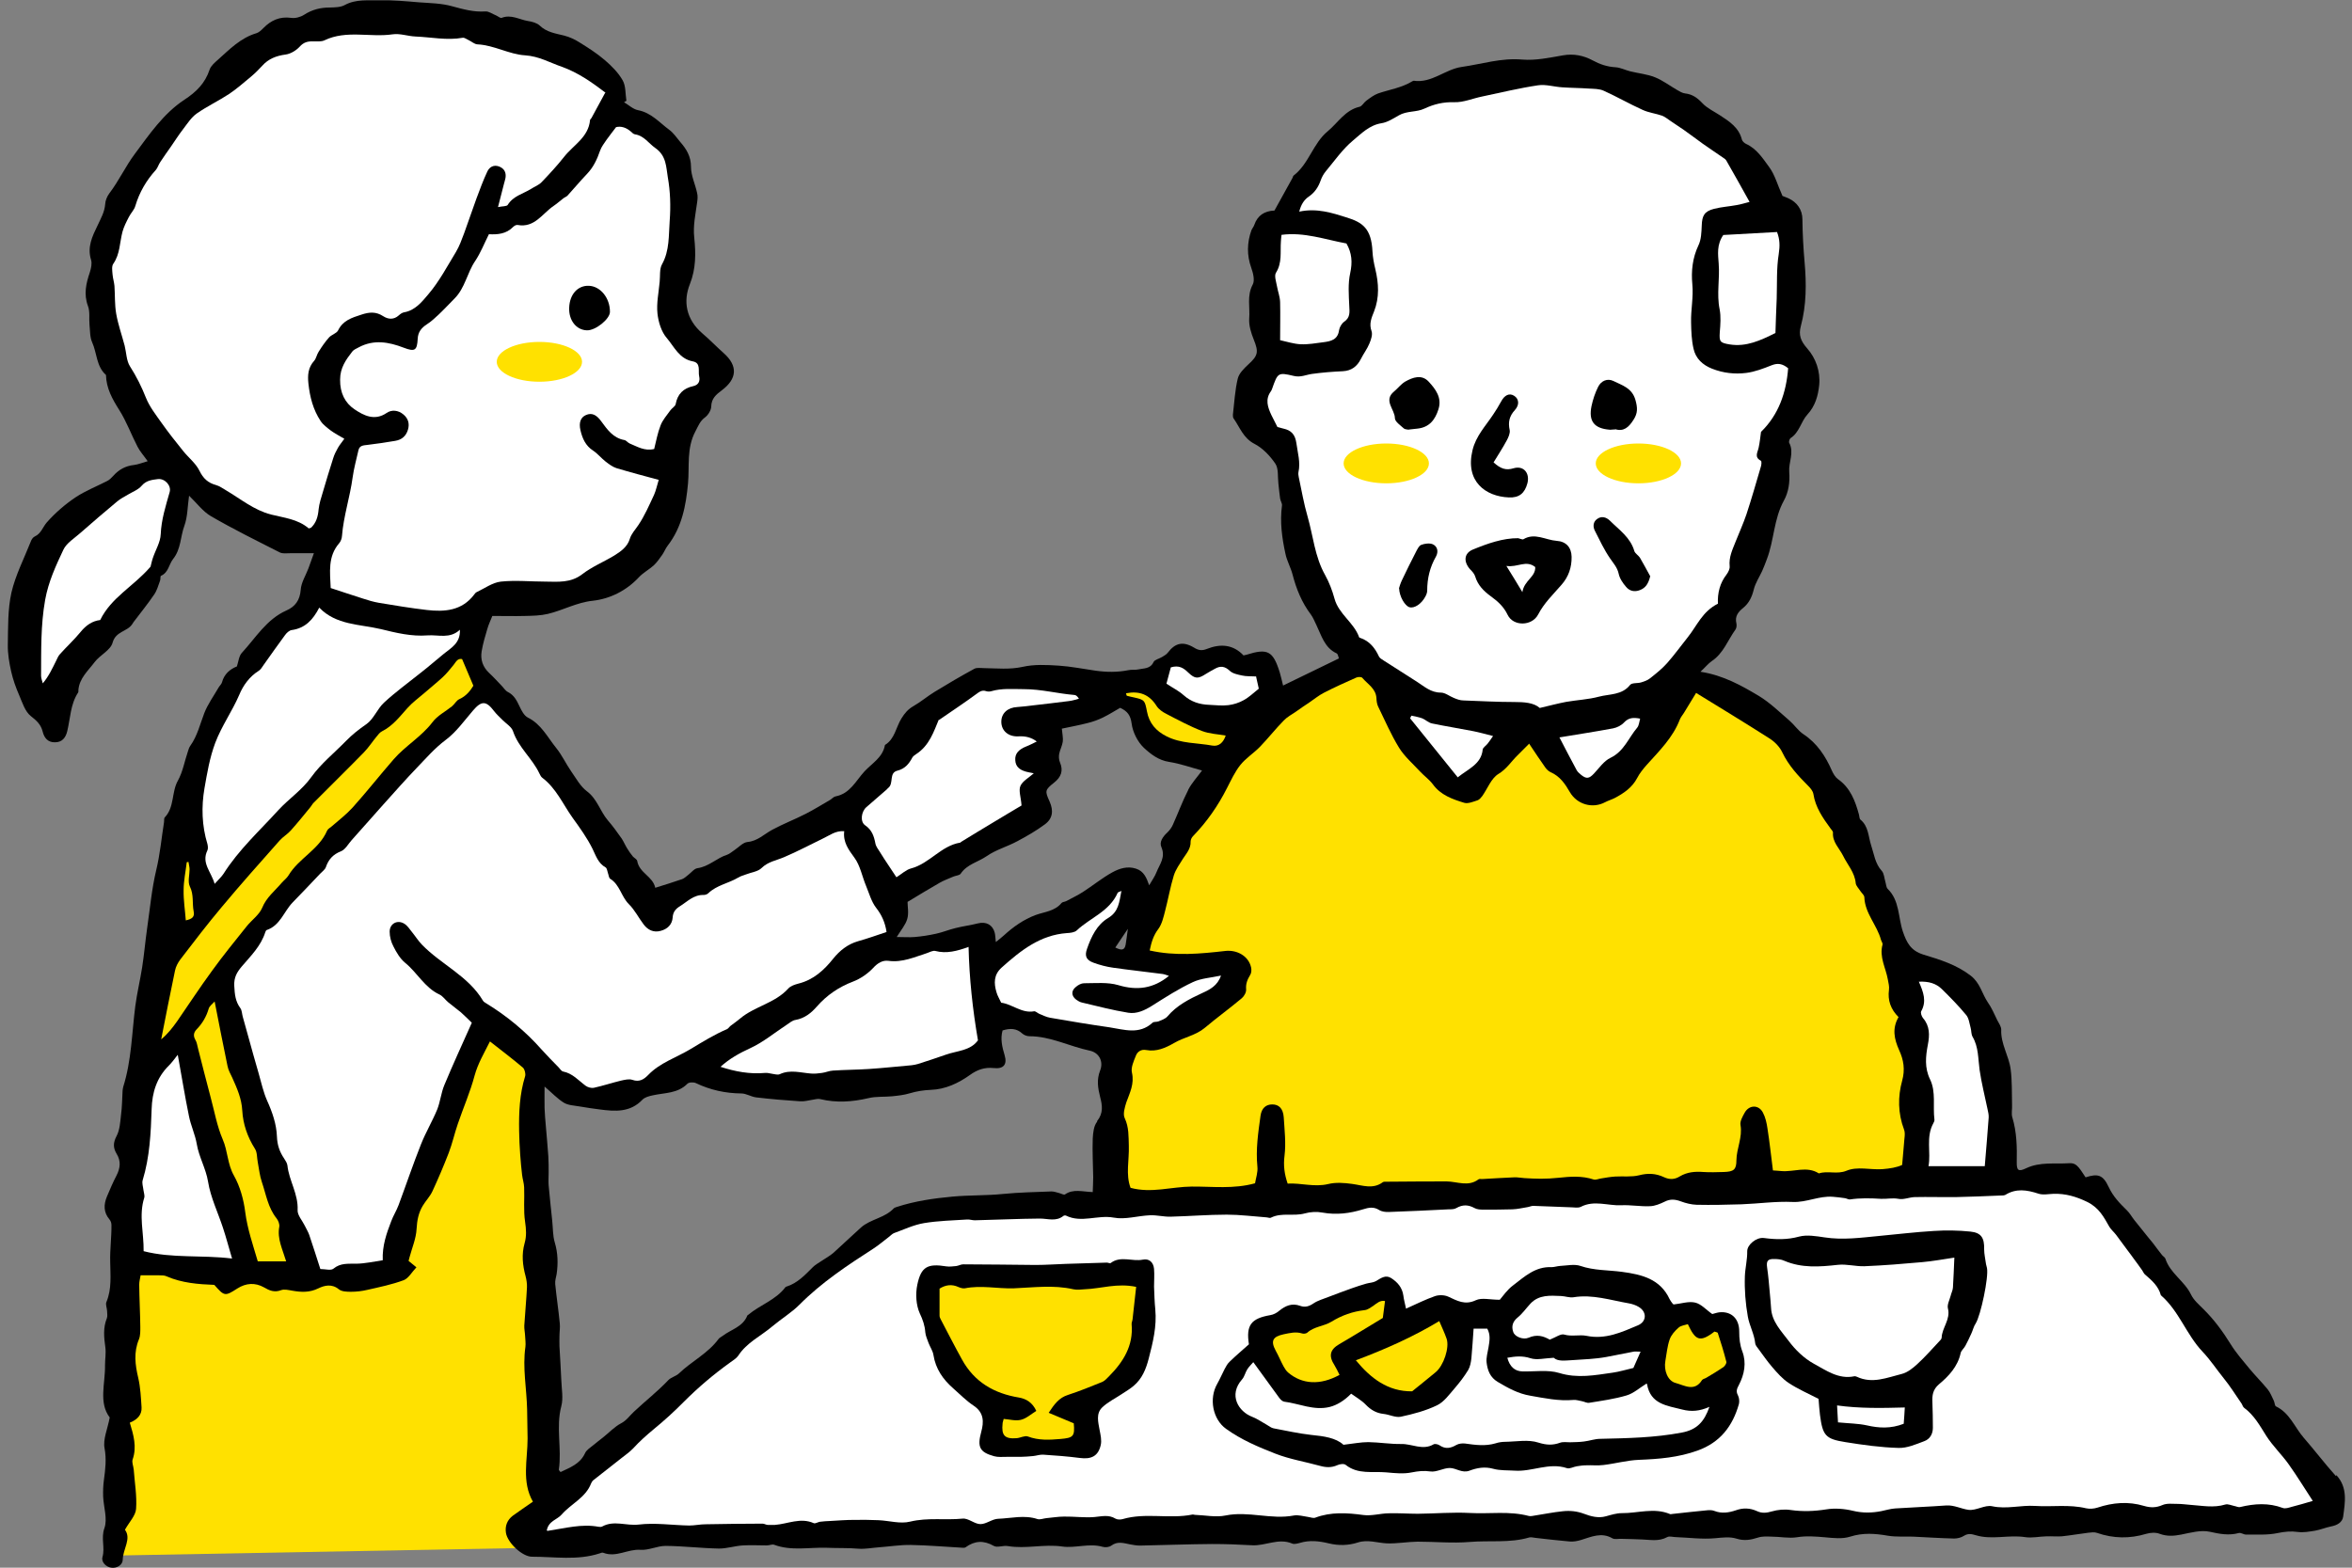
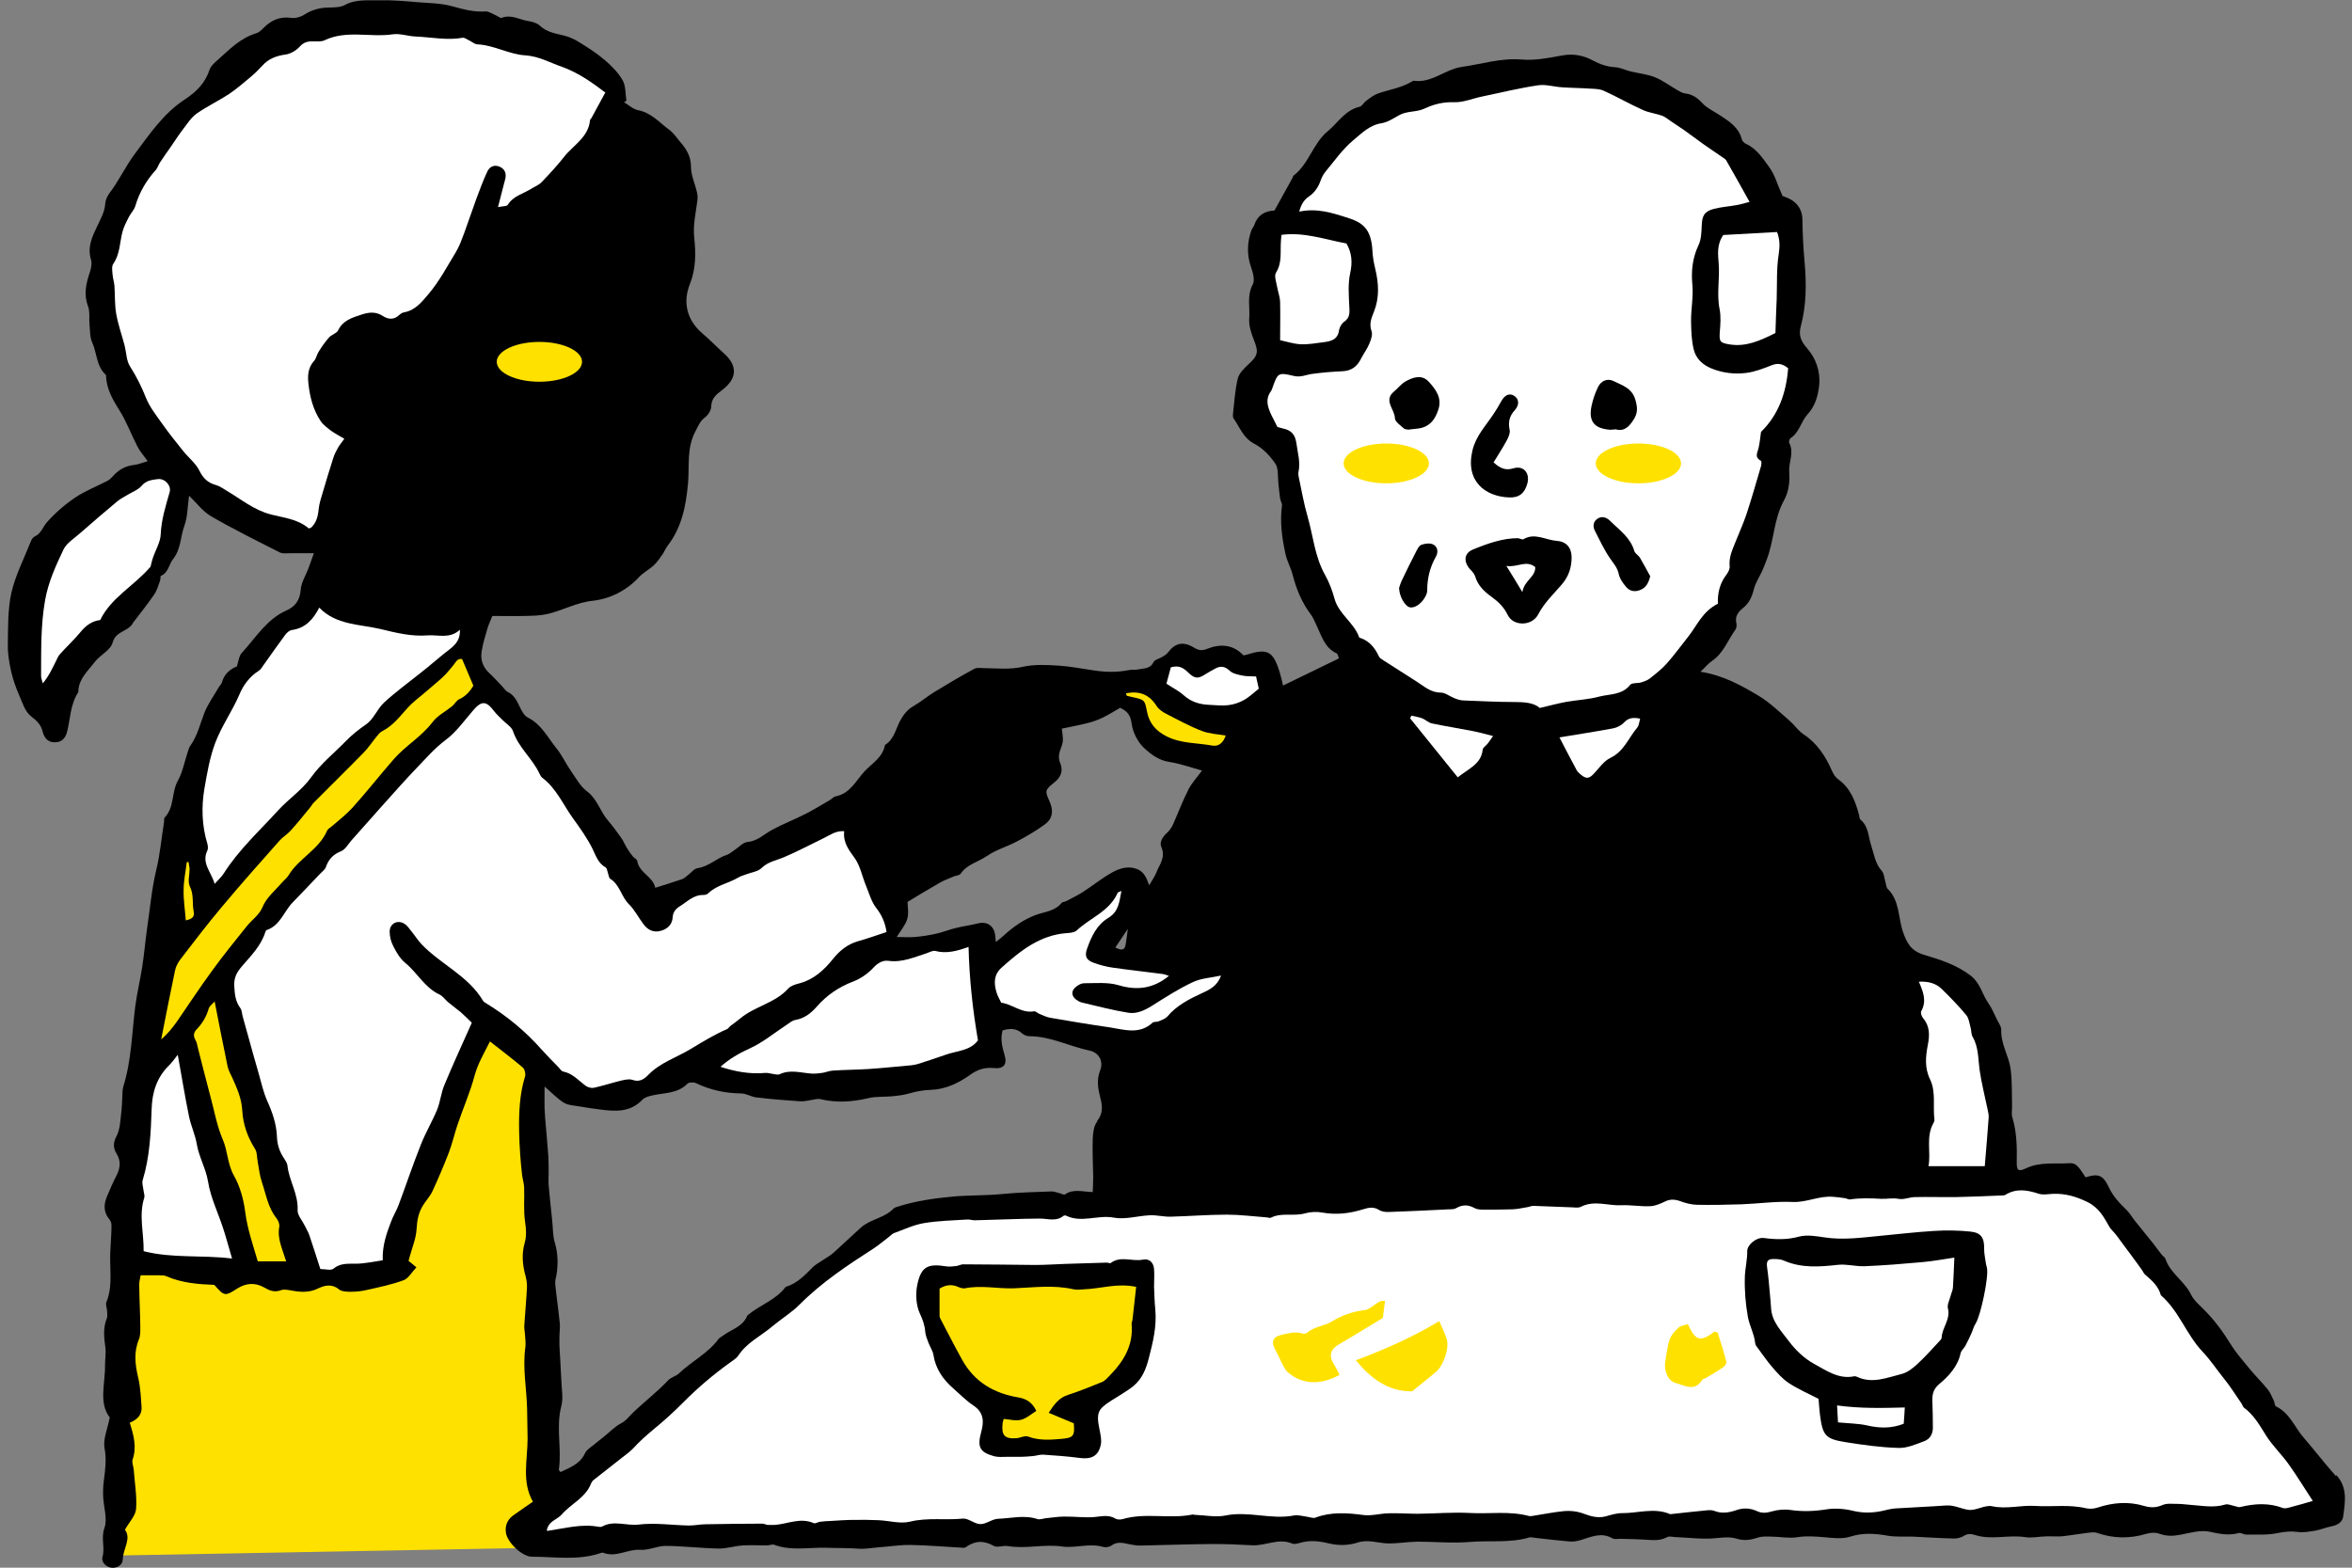
<svg xmlns="http://www.w3.org/2000/svg" id="_レイヤー_2" data-name="レイヤー 2" viewBox="0 0 150 100">
  <rect x="0" y="0" width="150" height="100" fill="#808080" stroke="none" />
  <defs>
    <style>
      .cls-1 {
        fill: #fff;
      }

      .cls-2 {
        fill: none;
      }

      .cls-3 {
        fill: #ffe100;
      }
    </style>
  </defs>
  <g id="_レイヤー_1-2" data-name="レイヤー 1">
    <g>
      <g>
        <g>
          <polygon class="cls-3" points="7.11 99.23 33.57 98.74 35.01 95.92 33.93 64.58 20.77 55.32 8.62 74.87 7.11 99.23" />
          <g>
            <path d="M148.97,94.15c-.71-.79-1.35-1.64-2.05-2.44-.58-.67-.89-1.58-1.77-2-.08-.04-.08-.25-.14-.37-.12-.25-.22-.51-.39-.72-.38-.46-.8-.88-1.18-1.34-.41-.5-.84-.99-1.18-1.54-.5-.81-1.06-1.57-1.74-2.24-.29-.29-.62-.57-.79-.93-.42-.86-1.33-1.35-1.63-2.28-.03-.09-.15-.15-.22-.24-.2-.25-.39-.51-.58-.76-.12-.15-.24-.29-.36-.44-.27-.34-.54-.67-.81-1.01-.17-.21-.3-.46-.49-.64-.45-.44-.87-.87-1.15-1.47-.37-.8-.7-.88-1.48-.63-.48-.74-.62-.93-1.06-.9-.91,.06-1.85-.1-2.73,.32-.5,.24-.61,.14-.6-.4,.02-.96,0-1.91-.28-2.84-.08-.25,0-.54-.02-.81-.02-.76,.01-1.53-.09-2.27-.11-.85-.64-1.62-.6-2.52,0-.2-.15-.41-.25-.6-.19-.39-.36-.8-.61-1.15-.37-.55-.48-1.22-1.08-1.69-.92-.71-1.98-1.03-3.03-1.35-.8-.25-1.06-.76-1.3-1.46-.31-.91-.2-1.98-.97-2.73-.1-.1-.1-.3-.15-.46-.07-.23-.08-.53-.23-.69-.43-.47-.49-1.08-.68-1.64-.18-.56-.16-1.2-.68-1.63-.07-.06-.06-.2-.09-.31-.24-.88-.55-1.71-1.34-2.27-.17-.12-.29-.33-.38-.52-.41-.94-.95-1.77-1.83-2.35-.33-.22-.57-.59-.88-.86-.64-.55-1.25-1.15-1.96-1.58-1.11-.66-2.25-1.31-3.72-1.54,.31-.29,.49-.52,.72-.68,.74-.49,1.02-1.33,1.51-2.01,.07-.1,.09-.27,.06-.4-.11-.45,.12-.73,.43-.98,.38-.31,.56-.7,.68-1.18,.1-.41,.35-.78,.53-1.17,.11-.25,.21-.5,.3-.75,.47-1.22,.44-2.57,1.09-3.75,.3-.54,.39-1.18,.34-1.83-.05-.61,.33-1.23,0-1.85-.04-.07,.02-.25,.08-.3,.57-.36,.66-1.05,1.08-1.51,.49-.53,.68-1.18,.75-1.87,.09-.88-.22-1.73-.76-2.34-.43-.49-.56-.86-.41-1.43,.36-1.34,.36-2.71,.24-4.07-.08-.91-.13-1.82-.14-2.74,0-.6-.33-1.09-.91-1.35-.17-.08-.35-.13-.36-.14-.32-.71-.48-1.34-.84-1.83-.41-.56-.8-1.18-1.48-1.49-.11-.05-.24-.17-.27-.28-.19-.76-.79-1.15-1.39-1.54-.38-.25-.82-.45-1.13-.78-.32-.34-.64-.57-1.1-.62-.18-.02-.35-.13-.51-.22-.47-.27-.91-.61-1.41-.81-.5-.2-1.05-.25-1.58-.38-.32-.08-.62-.24-.94-.26-.53-.03-1-.19-1.46-.44-.58-.31-1.2-.44-1.89-.32-.86,.15-1.74,.34-2.59,.27-1.35-.12-2.59,.29-3.87,.47-1.06,.15-1.91,1.05-3.06,.88-.02,0-.05,.02-.08,.03-.68,.42-1.46,.53-2.19,.78-.27,.1-.52,.29-.76,.47-.15,.11-.26,.34-.42,.38-.92,.21-1.38,1.02-2.03,1.56-.94,.77-1.2,2.08-2.18,2.83-.04,.03-.04,.1-.07,.15-.39,.71-.78,1.42-1.15,2.08q-.98,.04-1.28,.9c-.04,.13-.14,.24-.19,.36-.28,.79-.3,1.58-.01,2.39,.12,.34,.24,.81,.09,1.08-.38,.71-.16,1.45-.22,2.16-.03,.44,.12,.92,.29,1.34,.32,.8,.28,1.02-.36,1.6-.27,.25-.58,.56-.66,.89-.18,.75-.22,1.54-.31,2.31,0,.08,0,.18,.05,.24,.4,.57,.61,1.24,1.32,1.61,.53,.27,1,.77,1.34,1.27,.21,.32,.14,.83,.19,1.25,.04,.32,.06,.64,.11,.96,.02,.16,.14,.32,.12,.46-.14,1.04,0,2.06,.22,3.07,.09,.45,.33,.86,.45,1.31,.24,.93,.59,1.8,1.18,2.58,.14,.19,.23,.43,.34,.65,.33,.68,.52,1.46,1.3,1.82,.08,.04,.1,.22,.14,.32-1.21,.59-2.37,1.15-3.56,1.73-.08-.31-.13-.57-.21-.83-.43-1.39-.78-1.56-2.14-1.13-.03,0-.05,.01-.17,.04-.68-.72-1.49-.75-2.33-.42-.32,.13-.54,.1-.83-.08-.7-.42-1.2-.3-1.67,.32-.09,.12-.24,.2-.37,.28-.18,.11-.47,.17-.54,.32-.21,.45-.62,.39-.97,.47-.21,.05-.43,0-.64,.05-.7,.14-1.4,.13-2.1,.03-.78-.11-1.56-.27-2.34-.32-.77-.05-1.57-.09-2.31,.08-.83,.18-1.62,.09-2.43,.08-.22,0-.47-.05-.64,.04-.86,.47-1.7,.96-2.53,1.47-.46,.28-.88,.64-1.35,.91-.35,.2-.56,.45-.77,.79-.35,.56-.42,1.31-1.05,1.69-.14,.8-.82,1.16-1.31,1.69-.56,.61-.91,1.41-1.84,1.59-.12,.02-.23,.15-.34,.22-.52,.3-1.03,.62-1.56,.89-.7,.36-1.44,.64-2.14,1.02-.52,.28-.93,.72-1.58,.78-.29,.03-.55,.33-.82,.51-.16,.1-.3,.24-.47,.3-.67,.21-1.17,.76-1.9,.86-.21,.03-.39,.28-.59,.43-.13,.1-.25,.22-.39,.27-.54,.19-1.08,.35-1.71,.55-.15-.73-1.02-.94-1.15-1.71-.02-.11-.19-.19-.28-.29-.13-.16-.25-.33-.36-.51-.13-.21-.22-.43-.35-.63-.28-.4-.57-.8-.89-1.17-.49-.58-.67-1.35-1.32-1.84-.42-.31-.69-.82-1-1.26-.34-.49-.59-1.04-.96-1.5-.56-.69-.96-1.53-1.82-1.95-.23-.12-.4-.44-.52-.7-.18-.38-.35-.73-.75-.93-.16-.08-.26-.26-.39-.39-.26-.27-.51-.55-.79-.81-.42-.39-.58-.86-.49-1.4,.08-.48,.22-.95,.36-1.42,.08-.28,.21-.55,.32-.83,.74,0,1.42,.02,2.09,0,.49-.01,.98-.02,1.45-.13,.97-.23,1.83-.73,2.87-.84,1.09-.12,2.14-.64,2.94-1.5,.27-.29,.65-.49,.95-.76,.21-.2,.38-.45,.55-.69,.12-.18,.2-.39,.33-.56,.91-1.17,1.17-2.56,1.3-3.97,.1-1.12-.1-2.25,.47-3.32,.18-.34,.29-.66,.62-.9,.2-.15,.38-.45,.39-.68,.01-.52,.31-.77,.67-1.04,.98-.73,1.05-1.56,.12-2.38-.46-.41-.89-.86-1.35-1.25-1.05-.9-1.24-2.05-.8-3.15,.39-.98,.38-1.97,.28-2.94-.09-.79,.08-1.51,.18-2.26,.03-.2,.05-.42,0-.61-.12-.56-.39-1.11-.39-1.66,0-.68-.29-1.14-.69-1.6-.23-.27-.43-.58-.71-.78-.62-.46-1.14-1.08-1.97-1.24-.32-.06-.6-.33-.9-.51,.05-.03,.1-.06,.15-.09-.07-.44-.03-.94-.24-1.31-.28-.49-.7-.91-1.13-1.28-.49-.42-1.03-.77-1.58-1.11-.31-.2-.66-.37-1.02-.46-.56-.14-1.11-.21-1.56-.64-.18-.17-.49-.25-.75-.29-.55-.09-1.07-.44-1.68-.2-.08,.03-.24-.11-.36-.16-.23-.09-.46-.27-.68-.25-.74,.05-1.41-.14-2.11-.33-.67-.19-1.4-.2-2.1-.25-.84-.07-1.67-.15-2.51-.13-.75,.02-1.52-.09-2.24,.3-.27,.15-.64,.15-.96,.16-.59,0-1.12,.13-1.63,.46-.23,.15-.57,.24-.83,.2-.72-.1-1.28,.15-1.77,.65-.13,.13-.28,.28-.45,.33-1.01,.3-1.71,1.03-2.46,1.7-.2,.18-.44,.38-.52,.62-.29,.87-.84,1.42-1.62,1.93-1.32,.87-2.23,2.21-3.16,3.46-.59,.79-1.01,1.71-1.62,2.51-.14,.19-.25,.45-.26,.68-.04,.51-.28,.92-.49,1.37-.33,.68-.67,1.37-.41,2.19,.07,.23,0,.54-.08,.79-.24,.71-.4,1.39-.12,2.15,.14,.36,.06,.81,.1,1.21,.04,.38,.02,.78,.17,1.11,.31,.69,.26,1.53,.88,2.08,.02,.85,.4,1.53,.85,2.24,.46,.73,.76,1.56,1.16,2.33,.15,.3,.39,.56,.65,.93-.36,.1-.61,.21-.87,.24-.55,.06-.98,.3-1.34,.71-.11,.12-.23,.24-.37,.31-.68,.35-1.4,.63-2.03,1.05-.67,.45-1.3,1-1.83,1.6-.25,.29-.36,.71-.76,.89-.11,.05-.21,.19-.25,.31-.43,1.09-.98,2.15-1.24,3.27-.24,1.08-.21,2.22-.23,3.34-.01,.56,.09,1.13,.21,1.68,.12,.53,.3,1.04,.52,1.54,.2,.47,.37,1.03,.74,1.32,.37,.29,.64,.54,.75,.98,.1,.41,.33,.7,.79,.69,.45,0,.68-.29,.78-.71,.2-.83,.2-1.71,.69-2.46,.03-.04,.02-.11,.02-.16,.06-.76,.63-1.24,1.04-1.79,.34-.45,1.01-.75,1.14-1.23,.2-.74,.93-.7,1.25-1.18,.03-.05,.06-.09,.09-.14,.44-.58,.9-1.15,1.31-1.75,.18-.26,.27-.59,.38-.89,.04-.1,0-.28,.06-.31,.48-.21,.5-.73,.77-1.07,.51-.64,.46-1.42,.72-2.12,.21-.58,.2-1.24,.3-1.92,.5,.48,.88,1.01,1.4,1.31,1.43,.83,2.91,1.56,4.39,2.31,.18,.09,.43,.05,.65,.05,.46,0,.92,0,1.52,0-.14,.38-.24,.67-.35,.97-.17,.45-.46,.9-.49,1.36-.05,.67-.36,1.08-.91,1.32-1.28,.57-1.96,1.75-2.85,2.71-.18,.2-.21,.55-.31,.86-.45,.18-.81,.49-.95,1.01-.03,.12-.15,.22-.22,.34-.31,.54-.69,1.06-.91,1.63-.27,.7-.44,1.45-.89,2.08-.08,.11-.12,.25-.16,.38-.21,.62-.32,1.28-.63,1.84-.42,.74-.21,1.69-.84,2.35-.06,.06-.03,.21-.05,.32-.16,1.01-.25,2.02-.49,3.02-.29,1.21-.4,2.46-.58,3.7-.12,.83-.19,1.67-.32,2.51-.13,.83-.33,1.66-.44,2.49-.22,1.72-.24,3.47-.77,5.15-.02,.08-.03,.16-.04,.24-.03,.52-.03,1.03-.1,1.55-.05,.46-.08,.96-.28,1.34-.23,.43-.23,.76,0,1.14,.29,.47,.23,.92-.01,1.39-.23,.44-.42,.89-.61,1.34-.21,.51-.22,1,.16,1.45,.08,.09,.13,.23,.13,.36,.01,.78-.1,1.55-.08,2.34,.01,.84,.11,1.73-.24,2.57-.07,.15,.03,.37,.04,.56,0,.16,.04,.34-.01,.47-.25,.61-.19,1.22-.1,1.86,.05,.37-.02,.76-.02,1.14,.02,1.17-.42,2.4,.3,3.34-.14,.74-.44,1.39-.33,1.96,.13,.7,.05,1.35-.04,2.02-.05,.35-.06,.71-.05,1.06,.03,.68,.29,1.43,.08,2.02-.23,.64,.05,1.23-.12,1.83-.1,.33,.23,.65,.56,.69,.33,.05,.72-.15,.73-.51,.01-.68,.57-1.34,.14-1.91,.28-.5,.68-.9,.71-1.33,.06-.83-.09-1.68-.15-2.51-.02-.22-.13-.46-.07-.64,.28-.8,.06-1.56-.18-2.35,.45-.18,.78-.48,.75-.98-.04-.63-.07-1.26-.21-1.87-.2-.84-.3-1.64,.04-2.46,.1-.24,.09-.54,.09-.81-.01-.9-.06-1.79-.07-2.69,0-.2,.06-.4,.09-.59,.45,0,.82,0,1.2,0,.16,0,.33,0,.47,.07,.97,.42,2,.5,3.03,.54,.64,.73,.68,.74,1.47,.23,.55-.35,1.13-.39,1.7-.07,.34,.2,.66,.34,1.08,.18,.21-.08,.48-.01,.72,.03,.57,.1,1.1,.13,1.67-.15,.37-.18,.85-.31,1.3,.06,.18,.15,.51,.16,.77,.16,.35,0,.7-.04,1.04-.12,.79-.18,1.58-.34,2.33-.62,.31-.12,.52-.52,.81-.82-.2-.17-.35-.28-.5-.41,.02-.07,.04-.15,.06-.23,.16-.6,.42-1.2,.45-1.81,.03-.54,.12-1.02,.39-1.47,.19-.32,.46-.59,.62-.93,.37-.8,.72-1.62,1.04-2.45,.23-.6,.37-1.24,.58-1.85,.35-1.03,.79-2.03,1.07-3.08,.21-.77,.6-1.42,.98-2.18,.75,.59,1.44,1.11,2.1,1.67,.12,.11,.19,.4,.14,.56-.35,1.13-.4,2.3-.38,3.47,.01,.51,.03,1.03,.07,1.54,.03,.43,.07,.86,.12,1.28,.03,.26,.12,.52,.13,.79,.03,.73-.05,1.47,.06,2.19,.07,.48,.1,.92-.03,1.37-.2,.71-.13,1.4,.06,2.1,.06,.23,.1,.48,.09,.72-.04,.81-.12,1.62-.17,2.43-.01,.22,.04,.43,.05,.65,.01,.24,.05,.49,.02,.72-.19,1.33,.08,2.65,.11,3.98,.01,.62,.02,1.24,.03,1.86,0,1.36-.39,2.76,.34,4.03-.44,.31-.87,.59-1.29,.9-.35,.27-.5,.65-.43,1.09,.1,.63,1.04,1.52,1.66,1.52,1.44,0,2.89,.25,4.31-.21,.08-.03,.17-.07,.24-.04,.82,.32,1.56-.25,2.37-.19,.52,.04,1.07-.25,1.6-.25,1.14,.01,2.28,.15,3.41,.17,.51,0,1.01-.17,1.52-.2,.51-.03,1.02,0,1.53,0,.16,0,.34-.09,.47-.04,1.1,.41,2.24,.15,3.36,.19,.67,.03,1.35,0,2.02,.06,.43,.03,.87-.06,1.3-.09,.68-.05,1.35-.16,2.03-.15,1.11,.02,2.22,.12,3.33,.18,.05,0,.12,0,.16-.03,.58-.42,1.15-.46,1.8-.09,.22,.13,.6-.04,.89,.01,1.16,.2,2.31-.14,3.48,.03,.84,.12,1.71-.23,2.58,.02,.17,.05,.42,.02,.55-.08,.39-.29,.78-.16,1.18-.08,.21,.04,.43,.08,.65,.08,1.54-.03,3.07-.09,4.61-.1,.84,0,1.69,.03,2.53,.08,.86,.05,1.69-.48,2.56-.11,.13,.06,.33,0,.49-.04,.62-.19,1.23-.12,1.85,.03,.62,.15,1.24,.14,1.86-.06,.62-.2,1.23,.03,1.85,.06,.65,.02,1.3-.1,1.94-.11,1.11,0,2.22,.11,3.32,.02,1.27-.11,2.57,.08,3.82-.29,.12-.03,.26,.02,.4,.03,.73,.08,1.45,.17,2.18,.23,.24,.02,.49-.03,.72-.1,.66-.2,1.3-.51,2-.1,.15,.08,.38,.02,.57,.03,.44,.01,.87,.02,1.31,.04,.54,.02,1.08,.14,1.61-.15,.14-.08,.37,0,.55,0,.84,.03,1.68,.15,2.51,.07,.47-.04,.92-.11,1.37,.03,.47,.15,.9,.08,1.36-.07,.27-.09,.58-.07,.87-.06,.54,0,1.09,.12,1.61,.04,.61-.1,1.18-.05,1.78,0,.54,.05,1.12,.12,1.62-.04,.82-.26,1.59-.2,2.4-.06,.53,.09,1.08,.04,1.62,.06,.87,.04,1.74,.1,2.61,.12,.21,0,.45-.06,.62-.17,.27-.17,.49-.12,.76-.04,1.03,.31,2.09-.04,3.14,.12,.44,.07,.91-.04,1.37-.05,.32-.01,.65,.02,.97,0,.57-.06,1.13-.16,1.7-.23,.18-.02,.39-.05,.55,.01,1.04,.36,2.08,.38,3.14,.06,.27-.08,.61-.1,.86,0,.47,.17,.89,.14,1.36,.05,.61-.12,1.27-.31,1.84-.18,.63,.14,1.21,.25,1.84,.08,.14-.04,.31,.1,.47,.1,.67-.01,1.37,.04,2.02-.1,.44-.09,.83-.13,1.27-.07,.36,.05,.74-.02,1.11-.08,.34-.06,.67-.2,1.01-.27,.38-.07,.73-.25,.78-.63,.12-.91,.3-1.84-.43-2.64Zm-79-22.6c-.22,.27-.26,.72-.28,1.09-.03,.82,.02,1.63,.03,2.45,0,.31-.02,.61-.03,.95-.66-.02-1.24-.22-1.77,.15-.07,.05-.25-.06-.38-.09-.16-.04-.32-.1-.48-.1-1.03,.04-2.07,.06-3.09,.16-1.08,.11-2.16,.07-3.23,.17-1.19,.11-2.37,.28-3.52,.65-.08,.03-.17,.05-.22,.1-.58,.62-1.48,.68-2.09,1.22-.59,.53-1.16,1.08-1.75,1.61-.24,.21-.53,.36-.79,.54-.18,.12-.38,.23-.53,.38-.5,.5-.98,1.02-1.68,1.24-.03,0-.05,.02-.07,.04-.62,.82-1.61,1.12-2.37,1.76-.02,.02-.06,.03-.06,.05-.29,.73-1.04,.88-1.58,1.3-.09,.07-.2,.11-.26,.2-.68,.92-1.72,1.42-2.52,2.19-.19,.18-.5,.24-.68,.43-.69,.73-1.48,1.34-2.2,2.02-.27,.25-.45,.54-.81,.73-.42,.22-.77,.6-1.15,.9-.21,.17-.42,.32-.63,.5-.19,.16-.43,.3-.52,.51-.32,.69-.96,.91-1.56,1.2-.05-.07-.11-.11-.11-.15,.2-1.35-.2-2.71,.16-4.06,.13-.5,.02-1.07,0-1.61-.03-.73-.08-1.47-.12-2.2-.01-.22,0-.43,0-.65,0-.27,.05-.55,.02-.82-.08-.84-.21-1.67-.29-2.5-.02-.21,.05-.43,.09-.64,.1-.68,.08-1.35-.12-2.02-.13-.43-.11-.9-.16-1.36-.08-.76-.16-1.52-.23-2.28-.02-.26,0-.53,0-.79,0-.35,0-.71-.02-1.06-.04-.65-.11-1.29-.16-1.94-.03-.38-.07-.76-.08-1.14-.01-.45,0-.89,0-1.37,.47,.4,.81,.77,1.23,1.03,.28,.17,.67,.18,1.01,.24,.43,.08,.85,.13,1.28,.19,.98,.13,1.94,.2,2.72-.62,.15-.16,.43-.23,.66-.28,.76-.17,1.59-.11,2.21-.74,.1-.1,.39-.11,.54-.04,.92,.44,1.88,.65,2.9,.66,.31,0,.62,.21,.94,.25,.93,.11,1.87,.19,2.81,.25,.26,.02,.54-.06,.8-.1,.16-.02,.33-.08,.48-.04,1.03,.25,2.04,.18,3.07-.06,.49-.12,1.02-.07,1.52-.12,.38-.04,.76-.08,1.12-.19,.44-.13,.87-.2,1.35-.22,.91-.03,1.75-.42,2.49-.95,.47-.34,.94-.5,1.51-.44,.63,.07,.88-.22,.7-.82-.16-.53-.28-1.05-.13-1.58,.49-.15,.89-.14,1.26,.2,.11,.1,.3,.17,.45,.17,1.35,0,2.56,.65,3.85,.92,.6,.13,.89,.69,.66,1.27-.23,.59-.14,1.12,0,1.68,.14,.53,.22,1.03-.19,1.54Zm1.82-11.3c-.07,.4-.29,.37-.66,.19,.26-.38,.49-.73,.8-1.19-.06,.43-.09,.71-.14,1Zm3.99-9.86c-.37,.72-.65,1.49-.98,2.22-.08,.18-.21,.36-.36,.5-.28,.26-.52,.6-.37,.93,.28,.65-.12,1.1-.32,1.61-.1,.26-.27,.49-.46,.82-.17-.48-.34-.9-.84-1.06-.55-.18-1.06-.01-1.5,.23-.66,.36-1.25,.85-1.89,1.26-.34,.22-.71,.39-1.06,.58-.1,.05-.24,.05-.3,.12-.43,.53-1.09,.56-1.66,.77-.77,.29-1.43,.76-2.03,1.31-.14,.13-.29,.24-.5,.41-.03-.25-.03-.42-.07-.59-.13-.51-.55-.73-1.07-.6-.47,.12-.96,.18-1.43,.3-.42,.1-.82,.27-1.24,.36-.45,.1-.9,.17-1.36,.21-.35,.03-.7,0-1.15,0,.27-.44,.56-.77,.67-1.15,.11-.37,.02-.79,.02-1.09,.72-.43,1.38-.84,2.05-1.22,.28-.16,.59-.27,.89-.4,.15-.06,.38-.07,.45-.18,.4-.6,1.11-.74,1.66-1.12,.59-.41,1.33-.61,1.97-.96,.6-.32,1.19-.66,1.73-1.06,.51-.37,.57-.87,.31-1.46-.31-.68-.3-.74,.29-1.21,.44-.35,.6-.75,.37-1.29-.07-.16-.08-.37-.05-.54,.05-.26,.19-.51,.23-.78,.03-.23-.03-.48-.06-.83,.56-.12,1.11-.22,1.65-.36,.33-.08,.66-.2,.97-.35,.39-.19,.75-.42,1.1-.62,.47,.22,.66,.48,.73,1,.07,.55,.38,1.17,.78,1.55,.43,.4,.94,.8,1.61,.9,.7,.11,1.37,.35,2.1,.55-.32,.44-.66,.8-.88,1.23Z" />
-             <path class="cls-3" d="M97.51,47.42c.39,.58,.7,1.06,1.03,1.52,.09,.13,.22,.26,.36,.32,.59,.26,.92,.75,1.22,1.27,.46,.79,1.45,1.07,2.25,.64,.19-.1,.4-.16,.6-.26,.59-.31,1.12-.67,1.44-1.28,.16-.31,.39-.59,.62-.85,.8-.89,1.66-1.73,2.1-2.88,.06-.15,.17-.28,.26-.42,.25-.4,.49-.8,.78-1.28,1.51,.93,3.11,1.9,4.69,2.91,.33,.21,.65,.54,.81,.89,.4,.83,1,1.48,1.64,2.12,.15,.15,.31,.34,.34,.53,.13,.84,.59,1.51,1.08,2.18,.06,.09,.17,.19,.17,.27-.05,.61,.4,1,.64,1.48,.28,.58,.75,1.07,.81,1.76,.02,.17,.19,.33,.29,.49,.09,.14,.26,.27,.26,.41,.04,1.03,.81,1.77,1.06,2.71,.03,.1,.12,.22,.1,.3-.22,.8,.21,1.49,.34,2.24,.04,.22,.1,.44,.07,.65-.09,.67,.11,1.24,.61,1.74-.42,.72-.28,1.4,.04,2.11,.28,.61,.39,1.23,.19,1.95-.28,1.01-.27,2.08,.12,3.11,.1,.26,.01,.59,0,.88-.03,.43-.08,.86-.12,1.38-.34,.16-.77,.23-1.27,.27-.77,.05-1.59-.19-2.28,.1-.61,.25-1.19-.02-1.76,.17-.77-.49-1.59-.08-2.39-.15-.16-.01-.32-.03-.54-.04-.12-.91-.21-1.8-.35-2.68-.05-.35-.13-.71-.29-1.01-.27-.52-.89-.5-1.17,.02-.13,.24-.3,.53-.26,.77,.14,.79-.25,1.49-.26,2.25,0,.6-.17,.73-.8,.75-.44,.01-.88,.03-1.31,0-.53-.04-1.03,0-1.5,.28-.32,.2-.65,.22-1.01,.05-.51-.24-1.02-.27-1.59-.12-.48,.12-1.01,.05-1.52,.08-.3,.02-.59,.07-.89,.12-.16,.02-.34,.11-.48,.07-.75-.25-1.5-.19-2.26-.11-.37,.04-.75,.06-1.12,.06-.35,0-.69-.02-1.04-.04-.22-.01-.43-.06-.65-.05-.68,.03-1.36,.07-2.04,.11-.08,0-.19-.02-.24,.02-.65,.49-1.35,.14-2.04,.13-1.27,0-2.55,.01-3.82,.02-.08,0-.18-.01-.24,.03-.63,.47-1.29,.2-1.96,.11-.51-.07-1.05-.11-1.53,.01-.89,.21-1.73-.08-2.58-.03-.21-.61-.28-1.16-.2-1.78,.1-.8,0-1.63-.05-2.45-.04-.56-.31-.82-.73-.82-.4,0-.68,.23-.75,.72-.15,1.08-.31,2.15-.2,3.25,.04,.36-.1,.74-.15,1.06-1.37,.38-2.71,.2-4.04,.21-1.29,.01-2.57,.44-3.9,.08-.32-.85-.08-1.77-.11-2.68-.02-.6,.01-1.18-.26-1.76-.13-.26,0-.69,.1-1.01,.22-.61,.52-1.18,.36-1.89-.08-.33,.11-.74,.25-1.09,.1-.26,.34-.42,.66-.36,.66,.12,1.22-.13,1.78-.45,.63-.37,1.38-.48,1.96-.97,.77-.65,1.59-1.24,2.36-1.89,.15-.13,.29-.38,.27-.57-.03-.36,.09-.63,.26-.91,.08-.12,.09-.32,.06-.47-.16-.74-.9-1.14-1.64-1.06-1.59,.18-3.19,.34-4.83-.03,.11-.53,.24-.96,.55-1.37,.23-.31,.33-.75,.43-1.14,.2-.76,.33-1.53,.56-2.28,.12-.38,.37-.72,.58-1.06,.22-.34,.51-.64,.49-1.1,0-.12,.07-.26,.16-.35,.88-.91,1.59-1.93,2.16-3.06,.26-.5,.5-1.03,.85-1.47,.35-.44,.85-.75,1.25-1.16,.52-.54,.99-1.14,1.52-1.68,.22-.23,.51-.38,.77-.56,.28-.2,.57-.4,.86-.59,.31-.21,.6-.45,.93-.62,.68-.35,1.37-.66,2.07-.97,.11-.05,.33-.05,.38,.02,.34,.4,.86,.68,.9,1.28,.01,.19,.03,.39,.11,.55,.43,.88,.82,1.79,1.33,2.62,.35,.57,.89,1.03,1.35,1.53,.26,.28,.58,.5,.81,.81,.5,.69,1.25,.95,2,1.18,.25,.07,.57-.07,.85-.16,.12-.04,.22-.17,.3-.27,.34-.48,.57-1.13,1.03-1.41,.53-.32,.81-.79,1.21-1.18,.23-.23,.46-.46,.76-.76Z" />
+             <path class="cls-3" d="M97.51,47.42Z" />
            <path class="cls-1" d="M34.87,97.63c.11-.62,.67-.69,.95-1.02,.6-.69,1.53-1.07,1.88-1.99,.03-.07,.08-.15,.14-.2,.59-.47,1.18-.93,1.78-1.4,.25-.2,.53-.39,.75-.62,.41-.45,.86-.85,1.33-1.24,.66-.54,1.31-1.13,1.91-1.74,.93-.93,1.91-1.76,2.97-2.52,.18-.13,.38-.25,.5-.42,.54-.84,1.44-1.25,2.17-1.87,.57-.48,1.23-.88,1.74-1.39,1.41-1.42,3.06-2.51,4.72-3.58,.34-.22,.65-.49,.98-.74,.11-.08,.2-.19,.32-.24,.64-.23,1.26-.53,1.92-.64,.9-.15,1.83-.17,2.75-.23,.16-.01,.33,.05,.49,.05,1.38-.03,2.77-.1,4.15-.11,.51,0,1.03,.21,1.5-.17,.04-.03,.12-.04,.16-.02,.99,.49,2.02-.06,3.05,.13,.73,.14,1.54-.12,2.31-.15,.43-.02,.87,.1,1.31,.09,1.2-.03,2.39-.13,3.59-.13,.83,0,1.67,.11,2.5,.17,.11,0,.24,.07,.32,.02,.69-.34,1.45-.07,2.16-.27,.36-.1,.77-.12,1.13-.05,.89,.16,1.74,.05,2.58-.21,.35-.11,.67-.18,1.02,.04,.17,.11,.42,.14,.63,.13,1.28-.04,2.55-.11,3.82-.17,.16,0,.35,0,.48-.08,.4-.23,.76-.22,1.16,0,.16,.09,.37,.1,.56,.1,.62,0,1.24,0,1.86-.02,.32-.01,.64-.09,.96-.14,.13-.02,.26-.09,.39-.08,.79,.02,1.57,.07,2.36,.09,.22,0,.47,.06,.65-.03,.85-.44,1.72-.06,2.57-.1,.61-.03,1.24,.09,1.85,.06,.31-.01,.64-.15,.93-.29,.35-.18,.66-.15,1.02-.02,.32,.12,.68,.21,1.02,.22,.95,.02,1.9,0,2.85-.03,1.09-.04,2.18-.2,3.27-.15,.89,.04,1.68-.4,2.56-.33,.26,.02,.52,.05,.78,.09,.11,.02,.22,.09,.31,.08,.66-.1,1.32-.08,1.98-.04,.36,.02,.72-.07,1.11,0,.33,.07,.69-.1,1.04-.11,.87-.02,1.74,.01,2.62,0,.95-.02,1.9-.06,2.84-.1,.11,0,.24,0,.32-.04,.69-.43,1.38-.32,2.11-.08,.3,.1,.65,.02,.97,.01,.76-.02,1.43,.17,2.15,.52,.75,.37,1.05,.96,1.41,1.59,.11,.18,.29,.33,.42,.5,.26,.34,.51,.7,.77,1.04,.11,.15,.23,.3,.34,.46,.19,.26,.38,.51,.56,.77,.06,.09,.1,.2,.18,.27,.43,.37,.86,.74,1.01,1.32,1.16,1,1.63,2.52,2.66,3.6,.51,.54,.9,1.14,1.36,1.71,.41,.5,.75,1.06,1.12,1.59,.06,.09,.09,.22,.17,.28,.64,.47,1.01,1.15,1.42,1.8,.41,.64,.98,1.18,1.42,1.8,.55,.77,1.04,1.58,1.54,2.34-.48,.14-.91,.27-1.35,.38-.18,.05-.4,.13-.56,.07-.91-.34-1.8-.28-2.72-.06-.12,.03-.26-.05-.39-.07-.19-.04-.4-.14-.56-.09-.75,.23-1.49,.07-2.24,.02-.27-.02-.54-.06-.8-.06-.32,0-.68-.05-.96,.07-.41,.18-.77,.18-1.18,.06-1-.3-1.99-.22-2.98,.11-.22,.07-.49,.09-.72,.04-1.08-.26-2.17-.08-3.25-.15-.92-.06-1.81,.22-2.74,.02-.46-.1-1.02,.29-1.5,.23-.47-.06-.91-.31-1.42-.28-1.09,.08-2.18,.12-3.26,.19-.3,.02-.59,.11-.88,.17-.61,.12-1.2,.13-1.82-.02-.54-.13-1.15-.18-1.7-.09-.76,.12-1.5,.15-2.27,.04-.39-.06-.82-.02-1.2,.09-.34,.1-.63,.13-.95-.02-.44-.2-.88-.22-1.35-.05-.44,.15-.9,.22-1.36,.04-.15-.06-.33-.06-.49-.04-.73,.07-1.45,.15-2.18,.23-.05,0-.12,.03-.16,.01-1.02-.43-2.05-.05-3.08-.06-.34,0-.68,.11-1.01,.2-.49,.14-.98,0-1.4-.16-.46-.17-.9-.21-1.36-.16-.59,.06-1.18,.18-1.76,.27-.13,.02-.28,.06-.4,.03-1.24-.33-2.5-.12-3.75-.19-1.1-.06-2.22,.04-3.33,.05-.62,0-1.24-.05-1.86-.03-.54,.01-1.09,.18-1.61,.11-1.04-.14-2.06-.21-3.07,.17-.13,.05-.31-.03-.47-.05-.3-.04-.61-.14-.89-.09-1.45,.28-2.9-.3-4.36,0-.62,.13-1.3-.02-1.95-.04-.05,0-.11-.03-.16-.02-1.47,.3-2.99-.14-4.45,.29-.14,.04-.34,.04-.46-.03-.44-.27-.89-.14-1.35-.1-.64,.05-1.29-.04-1.93-.03-.38,0-.76,.07-1.13,.1-.19,.02-.4,.11-.56,.06-.84-.28-1.68-.05-2.51-.02-.38,.01-.76,.34-1.13,.34-.38,0-.77-.39-1.14-.35-1.11,.11-2.22-.08-3.34,.19-.63,.16-1.34-.06-2.02-.09-.51-.02-1.03-.03-1.54-.02-.52,0-1.03,.04-1.55,.07-.22,.01-.43,.02-.65,.05-.13,.02-.29,.13-.39,.09-.85-.38-1.66,.05-2.48,.11-.16,.01-.31,0-.47,0-.11-.01-.21-.08-.32-.08-1.21,0-2.42,.02-3.63,.04-.35,0-.7,.08-1.05,.08-1.08-.02-2.17-.19-3.23-.06-.78,.09-1.56-.29-2.31,.12-.06,.04-.16,.03-.24,.02-1.07-.2-2.11,.09-3.24,.26Z" />
            <path class="cls-1" d="M109.58,38.5c-1.01,.49-1.36,1.43-1.95,2.16-.44,.55-.85,1.12-1.31,1.64-.32,.36-.71,.67-1.09,.97-.16,.13-.37,.2-.57,.26-.23,.07-.58,.01-.7,.16-.52,.66-1.31,.57-1.99,.75-.67,.18-1.39,.21-2.08,.33-.53,.1-1.05,.24-1.69,.39-.38-.34-.99-.38-1.63-.38-1.08,0-2.16-.06-3.24-.1-.21,0-.42-.08-.61-.16-.28-.11-.55-.34-.83-.34-.64,0-1.05-.39-1.52-.69-.71-.45-1.42-.9-2.13-1.36-.11-.07-.25-.15-.3-.26-.25-.54-.6-.98-1.19-1.18-.03,0-.06-.02-.07-.04-.33-.94-1.3-1.47-1.57-2.46-.14-.52-.34-1.04-.6-1.51-.66-1.17-.76-2.49-1.12-3.74-.24-.82-.38-1.67-.56-2.5-.02-.11-.04-.22-.02-.32,.14-.63-.05-1.23-.13-1.84-.08-.57-.33-.83-.83-.94-.13-.03-.26-.07-.38-.1-.13-.26-.26-.51-.38-.75-.24-.51-.42-1.02-.03-1.54,.03-.04,.05-.1,.07-.15,.36-1.02,.37-1.06,1.38-.82,.44,.11,.79-.08,1.18-.13,.65-.09,1.3-.14,1.95-.17,.56-.03,.91-.31,1.15-.78,.17-.34,.41-.65,.55-1,.1-.24,.21-.56,.13-.78-.17-.47,0-.85,.16-1.25,.35-.89,.3-1.79,.08-2.71-.09-.37-.16-.75-.18-1.12-.07-1.47-.64-1.85-1.62-2.16-.95-.3-1.93-.62-3.05-.38,.11-.44,.3-.75,.61-.96,.38-.26,.61-.61,.76-1.04,.07-.2,.18-.4,.32-.57,.56-.67,1.07-1.41,1.73-1.96,.53-.44,1.05-.99,1.83-1.11,.38-.06,.75-.3,1.1-.5,.51-.3,1.13-.19,1.63-.43,.62-.29,1.21-.43,1.91-.41,.58,.02,1.17-.24,1.76-.36,1.19-.25,2.38-.54,3.59-.72,.49-.07,1.02,.1,1.53,.13,.57,.04,1.13,.04,1.7,.08,.32,.02,.67,.01,.95,.14,.84,.38,1.64,.84,2.48,1.22,.39,.18,.84,.23,1.24,.37,.19,.07,.36,.22,.53,.33,.29,.19,.57,.38,.86,.58,.4,.28,.79,.58,1.18,.86,.42,.3,.85,.58,1.28,.88,.09,.06,.19,.12,.24,.2,.48,.84,.96,1.69,1.49,2.65-.32,.08-.56,.16-.81,.2-.48,.09-.98,.12-1.45,.24-.62,.16-.77,.43-.79,1.07-.02,.43-.03,.89-.21,1.26-.38,.8-.47,1.65-.39,2.48,.08,.83-.1,1.62-.08,2.43,.01,.57,.03,1.15,.16,1.7,.14,.61,.57,1.02,1.18,1.26,.71,.28,1.44,.36,2.17,.27,.56-.07,1.1-.28,1.63-.49,.38-.15,.68-.11,1.05,.19-.12,1.55-.6,2.96-1.73,4.06-.05,.36-.08,.68-.15,1-.06,.3-.3,.61,.14,.84,.06,.03,.04,.26,0,.38-.3,1.02-.59,2.04-.92,3.04-.2,.59-.46,1.16-.69,1.74-.2,.51-.44,.99-.38,1.57,.02,.17-.09,.38-.2,.53-.42,.54-.58,1.17-.55,1.86Z" />
            <path class="cls-1" d="M53.84,53.03c-.08,.69,.27,1.16,.65,1.68,.37,.5,.49,1.19,.74,1.79,.2,.48,.34,1.01,.64,1.4,.36,.46,.58,.94,.67,1.55-.6,.2-1.21,.42-1.82,.59-.66,.19-1.17,.6-1.58,1.11-.59,.74-1.26,1.35-2.21,1.59-.23,.06-.51,.15-.66,.32-.85,.94-2.15,1.13-3.08,1.92-.19,.16-.39,.3-.59,.45-.09,.07-.15,.18-.24,.22-.82,.35-1.57,.82-2.34,1.28-.9,.54-1.93,.86-2.68,1.64-.28,.29-.57,.47-1.02,.31-.2-.07-.48,0-.71,.05-.58,.14-1.15,.33-1.74,.46-.16,.03-.38-.03-.52-.13-.46-.34-.83-.79-1.44-.91-.11-.02-.2-.18-.29-.27-.36-.37-.73-.74-1.07-1.12-1.03-1.17-2.23-2.16-3.56-2.97-.07-.04-.15-.09-.19-.16-.94-1.58-2.66-2.3-3.89-3.57-.24-.25-.42-.54-.64-.81-.15-.19-.29-.41-.49-.53-.44-.27-.93,0-.93,.51,0,.32,.09,.66,.24,.94,.19,.38,.42,.77,.74,1.04,.78,.63,1.25,1.59,2.2,2.03,.21,.1,.36,.33,.55,.49,.27,.22,.55,.43,.82,.65,.26,.23,.49,.47,.69,.66-.62,1.39-1.21,2.67-1.75,3.97-.21,.5-.26,1.07-.46,1.57-.31,.75-.73,1.45-1.03,2.21-.51,1.28-.95,2.59-1.43,3.88-.13,.35-.34,.68-.47,1.03-.3,.78-.58,1.57-.54,2.49-.55,.08-1.11,.21-1.68,.22-.52,.01-1.01-.06-1.47,.32-.16,.13-.52,.02-.83,.02-.24-.75-.47-1.47-.71-2.18-.07-.2-.19-.39-.28-.58-.16-.33-.48-.68-.46-1,.05-1.03-.55-1.88-.65-2.85-.02-.15-.12-.3-.21-.44-.29-.43-.44-.86-.46-1.42-.03-.77-.29-1.53-.62-2.26-.25-.56-.38-1.18-.55-1.77-.22-.75-.43-1.51-.64-2.27-.12-.44-.25-.89-.37-1.33-.05-.18-.05-.4-.15-.54-.32-.43-.36-.88-.39-1.42-.03-.55,.18-.88,.47-1.23,.58-.68,1.23-1.31,1.51-2.2,.02-.05,.05-.12,.08-.13,.87-.29,1.1-1.18,1.66-1.76,.59-.6,1.17-1.22,1.75-1.83,.13-.14,.31-.26,.37-.42,.17-.5,.46-.82,.97-1.02,.27-.11,.45-.45,.67-.7,.67-.75,1.33-1.5,2-2.25,.72-.8,1.43-1.61,2.18-2.39,.58-.6,1.12-1.23,1.81-1.75,.68-.5,1.2-1.24,1.76-1.89,.53-.62,.83-.63,1.33,.03,.16,.21,.37,.4,.56,.59,.23,.23,.57,.43,.66,.71,.35,1.04,1.23,1.73,1.68,2.69,.05,.1,.1,.21,.18,.27,.89,.67,1.32,1.69,1.94,2.56,.46,.64,.92,1.27,1.27,1.98,.21,.43,.36,.92,.83,1.18,.09,.05,.11,.24,.15,.36,.05,.13,.06,.32,.15,.37,.61,.38,.7,1.13,1.18,1.61,.38,.37,.62,.87,.95,1.3,.27,.36,.64,.53,1.08,.41,.43-.11,.74-.4,.77-.86,.02-.35,.2-.55,.46-.71,.48-.3,.88-.74,1.51-.72,.1,0,.23-.04,.3-.11,.54-.52,1.29-.63,1.91-1,.16-.1,.34-.14,.52-.21,.33-.13,.74-.17,.97-.4,.42-.41,.94-.48,1.43-.69,.85-.36,1.67-.8,2.5-1.2,.41-.19,.78-.5,1.34-.46Z" />
            <path class="cls-1" d="M38.61,5.89c-.32,.6-.61,1.12-.89,1.64-.03,.05-.09,.09-.09,.13-.1,1.1-1.06,1.59-1.65,2.34-.45,.57-.94,1.1-1.44,1.62-.18,.19-.46,.29-.69,.44-.5,.31-1.12,.44-1.47,1.01-.06,.1-.34,.08-.62,.14,.14-.56,.26-1.02,.38-1.48,.03-.13,.08-.26,.1-.39,.05-.34-.08-.59-.41-.72-.35-.13-.62,.04-.75,.32-.27,.57-.48,1.16-.7,1.74-.27,.73-.51,1.47-.78,2.2-.15,.4-.3,.82-.52,1.19-.56,.92-1.07,1.89-1.77,2.71-.39,.46-.83,1.02-1.53,1.14-.13,.02-.25,.11-.35,.2-.32,.29-.68,.25-.99,.05-.46-.3-.88-.27-1.39-.1-.62,.2-1.18,.37-1.49,1.01-.1,.19-.42,.27-.58,.45-.25,.28-.46,.59-.66,.91-.12,.18-.15,.42-.28,.57-.39,.43-.43,.92-.37,1.46,.09,.85,.3,1.67,.78,2.39,.16,.24,.41,.42,.64,.6,.26,.19,.55,.34,.87,.53-.17,.24-.31,.4-.41,.58-.12,.21-.23,.43-.3,.66-.23,.72-.45,1.44-.66,2.16-.11,.36-.23,.73-.27,1.1-.04,.46-.15,.86-.49,1.18-.05,0-.12,.05-.15,.03-.69-.59-1.57-.67-2.4-.88-1.08-.28-1.93-.99-2.86-1.54-.21-.12-.42-.28-.65-.34-.51-.14-.81-.42-1.05-.91-.23-.47-.69-.83-1.03-1.25-.48-.59-.95-1.19-1.39-1.81-.36-.51-.76-1.02-.99-1.59-.28-.71-.61-1.37-1.02-2.01-.23-.36-.23-.88-.34-1.32-.18-.68-.42-1.35-.54-2.04-.1-.58-.07-1.18-.11-1.77-.02-.24-.1-.48-.12-.72-.02-.24-.07-.54,.05-.7,.43-.62,.4-1.35,.58-2.03,.09-.33,.25-.64,.41-.95,.12-.24,.34-.45,.41-.7,.26-.87,.7-1.63,1.31-2.3,.12-.14,.17-.34,.28-.5,.22-.34,.46-.67,.69-1,.26-.38,.51-.77,.79-1.13,.26-.34,.51-.73,.85-.97,.66-.46,1.4-.81,2.07-1.25,.49-.33,.94-.73,1.4-1.11,.25-.21,.48-.44,.7-.68,.4-.45,.9-.64,1.49-.72,.32-.04,.68-.26,.9-.5,.26-.29,.52-.35,.86-.34,.24,0,.52,.03,.73-.07,1.4-.67,2.9-.17,4.34-.38,.47-.07,.97,.12,1.46,.14,1,.04,2,.26,3.01,.08,.11-.02,.24,.09,.36,.14,.2,.09,.38,.27,.58,.28,1.06,.05,2.02,.64,3.04,.7,.89,.06,1.56,.46,2.34,.73,1.06,.38,1.91,.99,2.81,1.67Z" />
-             <path class="cls-1" d="M21.09,37.5c-.04-.99-.2-2,.55-2.86,.1-.12,.16-.3,.17-.45,.1-1.27,.51-2.48,.68-3.74,.08-.58,.24-1.15,.37-1.73,.07-.31,.32-.31,.57-.34,.6-.07,1.19-.16,1.78-.26,.42-.07,.69-.31,.81-.72,.11-.38,.01-.71-.29-.96-.33-.28-.75-.32-1.07-.1-.77,.53-1.47,.16-2.05-.23-.61-.41-.93-1.05-.92-1.89,0-.76,.37-1.27,.78-1.8,.09-.12,.26-.18,.4-.26,.96-.52,1.92-.35,2.88,.02,.71,.27,.85,.18,.89-.58,.02-.42,.24-.69,.58-.91,.27-.17,.51-.4,.75-.62,.35-.33,.68-.69,1.02-1.03,.67-.67,.8-1.64,1.32-2.4,.34-.51,.57-1.1,.87-1.7,.54,.03,1.1-.01,1.54-.46,.07-.07,.2-.15,.29-.13,1.08,.2,1.57-.72,2.29-1.21,.22-.15,.42-.33,.63-.49,.09-.07,.2-.1,.27-.18,.42-.46,.81-.93,1.24-1.38,.41-.43,.64-.93,.83-1.48,.09-.25,.26-.47,.41-.69,.18-.26,.39-.51,.61-.81,.33-.08,.65,.03,.94,.28,.08,.07,.17,.17,.27,.18,.58,.09,.87,.58,1.29,.87,.72,.5,.69,1.23,.8,1.87,.16,.9,.19,1.85,.12,2.77-.07,.93,0,1.9-.49,2.78-.17,.3-.11,.74-.15,1.12-.06,.67-.21,1.36-.14,2.02,.06,.55,.25,1.17,.6,1.57,.47,.55,.79,1.32,1.65,1.48,.54,.1,.33,.61,.41,.96,.07,.31-.05,.55-.38,.62-.63,.14-1,.5-1.12,1.15-.03,.15-.25,.26-.35,.41-.22,.31-.48,.6-.61,.94-.19,.48-.28,.99-.41,1.51-.61,.15-1.07-.15-1.56-.35-.12-.05-.22-.2-.34-.22-.72-.13-1.09-.67-1.48-1.2-.31-.43-.61-.55-.96-.4-.34,.14-.48,.48-.36,.98,.12,.51,.32,.98,.8,1.29,.29,.19,.52,.48,.8,.7,.21,.16,.44,.34,.69,.42,.9,.27,1.81,.51,2.7,.75-.11,.35-.17,.67-.3,.96-.31,.66-.6,1.34-1.01,1.94-.19,.29-.43,.52-.54,.88-.15,.49-.57,.79-.99,1.05-.68,.41-1.42,.71-2.04,1.19-.73,.56-1.53,.48-2.34,.47-.95,0-1.91-.1-2.85,0-.53,.06-1.03,.43-1.54,.67-.07,.03-.12,.11-.17,.17-.78,1.02-1.87,1.1-3.01,.97-1.03-.12-2.05-.29-3.07-.46-.34-.06-.68-.16-1.01-.27-.67-.21-1.34-.44-2.05-.67Z" />
            <path class="cls-1" d="M29.33,40.17c.04,.85-.55,1.15-1.02,1.53-.37,.31-.75,.62-1.12,.93-.15,.12-.3,.24-.44,.35-.76,.61-1.55,1.18-2.26,1.84-.43,.4-.66,1.05-1.12,1.37-.48,.33-.91,.67-1.31,1.08-.74,.76-1.59,1.44-2.2,2.29-.6,.84-1.44,1.39-2.11,2.12-1.2,1.32-2.53,2.53-3.49,4.05-.13,.2-.32,.37-.57,.65-.23-.79-.86-1.33-.46-2.14,.05-.11,.03-.27,0-.4-.36-1.17-.39-2.39-.19-3.55,.17-.97,.33-1.95,.69-2.91,.41-1.08,1.08-2.01,1.53-3.06,.25-.6,.65-1.16,1.24-1.53,.13-.08,.22-.24,.31-.37,.46-.64,.9-1.28,1.37-1.91,.1-.14,.27-.3,.43-.32,.85-.12,1.35-.65,1.75-1.43,1.08,1.12,2.57,1.05,3.93,1.37,.98,.24,1.95,.48,2.98,.4,.69-.05,1.42,.24,2.06-.36Z" />
            <path class="cls-1" d="M61.77,60.39c.05,2.05,.26,3.99,.6,5.97-.48,.67-1.33,.66-2.06,.92-.59,.21-1.18,.4-1.77,.59-.13,.04-.26,.06-.4,.08-.91,.08-1.82,.18-2.74,.24-.76,.05-1.52,.05-2.27,.1-.24,.01-.47,.12-.71,.15-.23,.03-.46,.06-.69,.04-.67-.05-1.33-.27-2,.04-.13,.06-.31,0-.46-.02-.16-.02-.33-.08-.48-.06-.98,.09-1.92-.09-2.84-.39,.56-.51,1.2-.87,1.9-1.19,.83-.38,1.55-.99,2.32-1.49,.18-.12,.36-.28,.56-.31,.58-.1,1-.44,1.36-.85,.64-.73,1.4-1.25,2.32-1.6,.47-.18,.93-.5,1.27-.86,.29-.32,.61-.51,.98-.46,.89,.12,1.66-.24,2.45-.49,.18-.06,.38-.18,.54-.14,.72,.19,1.4,0,2.13-.26Z" />
-             <path class="cls-1" d="M59.88,45.93c.9-.62,1.64-1.11,2.36-1.64,.21-.15,.38-.3,.66-.2,.1,.03,.22,.03,.32,0,.69-.2,1.38-.13,2.09-.13,1.09,0,2.13,.28,3.2,.37,.1,0,.19,.07,.3,.24-.21,.05-.42,.13-.64,.15-.75,.1-1.5,.18-2.25,.27-.35,.04-.69,.09-1.04,.11-.61,.03-1.02,.39-1.02,.94,0,.58,.46,.97,1.1,.93q.69-.04,1.16,.33c-.25,.12-.45,.23-.66,.31-.51,.2-.74,.48-.71,.88,.02,.43,.3,.67,.89,.78,.08,.01,.15,.03,.29,.06-.32,.28-.71,.49-.85,.8-.13,.29,.03,.71,.07,1.25-.5,.3-1.15,.68-1.79,1.07-.69,.41-1.37,.83-2.06,1.25-.02,.01-.04,.05-.06,.05-1.23,.2-1.96,1.34-3.15,1.65-.3,.08-.56,.33-.92,.56-.17-.25-.34-.51-.51-.77-.18-.27-.36-.54-.53-.82-.11-.18-.26-.36-.3-.56-.09-.47-.22-.87-.66-1.17-.33-.23-.24-.87,.08-1.15,.43-.38,.86-.75,1.29-1.12,.04-.04,.07-.08,.12-.12,.35-.29,.02-.95,.57-1.09,.48-.12,.74-.43,.95-.83,.05-.09,.15-.16,.24-.22,.86-.55,1.14-1.47,1.45-2.2Z" />
            <path class="cls-3" d="M29.47,42.04c.23,.55,.46,1.08,.72,1.7-.18,.3-.45,.66-.9,.86-.18,.08-.29,.31-.46,.45-.42,.34-.94,.6-1.25,1.02-.7,.92-1.72,1.5-2.47,2.36-.89,1.02-1.72,2.08-2.62,3.08-.4,.44-.88,.81-1.33,1.2-.1,.09-.25,.16-.3,.28-.52,1.21-1.81,1.76-2.46,2.85-.11,.18-.3,.32-.44,.48-.43,.51-.97,.92-1.24,1.59-.19,.45-.67,.78-.99,1.18-.75,.94-1.51,1.87-2.21,2.84-.77,1.05-1.48,2.14-2.22,3.21-.29,.41-.6,.81-1.02,1.16,.29-1.46,.57-2.92,.88-4.38,.05-.26,.19-.52,.35-.73,.86-1.12,1.72-2.25,2.63-3.33,1.2-1.44,2.45-2.84,3.69-4.24,.21-.24,.51-.41,.72-.65,.43-.48,.84-.99,1.25-1.49,.07-.08,.12-.19,.19-.26,1.07-1.08,2.16-2.14,3.22-3.23,.3-.31,.53-.67,.81-1.01,.1-.12,.2-.26,.34-.33,.68-.34,1.13-.93,1.62-1.48,.32-.36,.72-.65,1.08-.96,.39-.34,.79-.66,1.17-1.01,.26-.24,.48-.52,.7-.79,.15-.19,.25-.43,.54-.37Z" />
            <path class="cls-1" d="M9.59,36.16c-1.09,1.26-2.49,1.94-3.2,3.39-.5,.06-.9,.33-1.25,.76-.41,.5-.89,.94-1.32,1.42-.11,.12-.17,.28-.24,.42-.24,.48-.46,.97-.85,1.44-.04-.16-.11-.32-.11-.48,.01-1.62-.03-3.22,.26-4.85,.21-1.16,.68-2.17,1.16-3.19,.2-.43,.7-.73,1.08-1.07,.78-.68,1.56-1.36,2.36-2.02,.2-.17,.45-.29,.68-.43,.3-.18,.66-.31,.88-.57,.29-.34,.66-.37,1.03-.42,.45-.05,.87,.42,.75,.83-.25,.88-.53,1.75-.57,2.69-.02,.51-.33,1-.5,1.51-.08,.23-.12,.47-.15,.56Z" />
            <path class="cls-1" d="M11.34,67.3c.25,1.36,.45,2.63,.71,3.89,.12,.61,.4,1.19,.5,1.79,.14,.83,.58,1.55,.72,2.4,.16,1,.63,1.96,.95,2.94,.2,.6,.36,1.22,.58,1.96-1.96-.24-3.81,0-5.64-.47,.02-1.16-.32-2.28,.04-3.41,.04-.14-.03-.32-.05-.48-.02-.21-.11-.45-.05-.64,.45-1.48,.52-3,.57-4.52,.03-1.07,.32-2.02,1.1-2.79,.19-.19,.35-.41,.56-.68Z" />
            <path class="cls-1" d="M71.52,56.82c-.14,.73-.17,1.33-.85,1.74-.71,.42-1.07,1.18-1.34,1.95-.17,.47-.06,.73,.41,.9,.41,.15,.83,.26,1.26,.32,1.05,.15,2.1,.26,3.15,.4,.13,.02,.25,.07,.4,.12-.99,.81-2.03,.95-3.23,.59-.68-.2-1.46-.12-2.19-.12-.17,0-.37,.11-.51,.23-.32,.25-.3,.58,.02,.82,.11,.08,.23,.15,.36,.18,.98,.23,1.96,.49,2.95,.65,.54,.09,1.05-.15,1.53-.45,.84-.53,1.69-1.08,2.59-1.5,.53-.25,1.16-.28,1.8-.42-.22,.65-.72,.9-1.21,1.12-.82,.38-1.61,.78-2.21,1.49-.13,.15-.37,.23-.56,.31-.12,.05-.31,.01-.39,.09-.85,.78-1.82,.43-2.75,.29-1.26-.18-2.52-.39-3.78-.61-.23-.04-.45-.15-.67-.24-.13-.05-.25-.19-.36-.17-.78,.14-1.36-.45-2.09-.55-.1-.23-.24-.44-.3-.67-.17-.57-.18-1.11,.33-1.57,1.21-1.08,2.45-2.08,4.17-2.2,.21-.01,.48-.04,.62-.17,.86-.81,2.09-1.21,2.61-2.4,.02-.04,.09-.05,.27-.13Z" />
            <path class="cls-1" d="M122.37,62.62c.64-.03,1.1,.11,1.47,.47,.54,.53,1.07,1.07,1.55,1.65,.18,.21,.21,.55,.29,.83,.05,.18,.03,.4,.12,.56,.39,.66,.35,1.4,.45,2.12,.12,.83,.33,1.65,.5,2.47,.04,.19,.09,.38,.08,.56-.07,1-.16,2-.25,3.11h-3.59c.17-.89-.18-1.85,.31-2.74,.04-.07,.08-.16,.07-.23-.11-.86,.11-1.77-.28-2.57-.36-.74-.28-1.47-.14-2.21,.12-.61,.13-1.19-.31-1.7-.09-.11-.17-.35-.11-.44,.35-.63,.14-1.21-.15-1.87Z" />
            <path class="cls-1" d="M81.73,14.98c1.44-.19,2.78,.3,4.14,.55,.35,.61,.39,1.2,.24,1.89-.15,.67-.09,1.4-.06,2.09,.02,.4,.07,.74-.32,1.01-.16,.11-.3,.35-.33,.54-.08,.61-.52,.71-1,.77-.48,.06-.96,.15-1.44,.13-.45-.02-.9-.17-1.32-.26,0-.81,.02-1.62,0-2.43-.01-.34-.14-.67-.2-1.01-.05-.29-.19-.67-.06-.87,.4-.64,.26-1.32,.31-1.99,0-.11,.02-.21,.04-.43Z" />
            <path class="cls-3" d="M13.69,63.89c.28,1.42,.54,2.77,.82,4.11,.05,.26,.19,.51,.31,.76,.3,.67,.59,1.32,.63,2.08,.05,.87,.33,1.68,.81,2.44,.15,.23,.12,.57,.18,.86,.08,.42,.12,.85,.26,1.26,.27,.79,.39,1.64,.94,2.32,.11,.14,.2,.37,.17,.54-.14,.77,.21,1.43,.44,2.2h-1.81c-.31-1.06-.66-2.06-.8-3.14-.1-.8-.33-1.64-.72-2.33-.42-.74-.39-1.57-.72-2.32-.36-.84-.52-1.76-.76-2.65-.28-1.04-.54-2.09-.81-3.14-.05-.18-.07-.39-.17-.55-.15-.26-.11-.47,.08-.67,.37-.38,.62-.81,.77-1.32,.05-.17,.24-.3,.37-.45Z" />
            <path class="cls-1" d="M109.9,14.99c1.08-.06,2.23-.12,3.43-.19,.18,.46,.19,.88,.11,1.4-.15,.93-.1,1.9-.13,2.85-.03,.73-.06,1.46-.08,2.19-.96,.48-1.86,.9-2.92,.73-.62-.1-.67-.18-.63-.78,.04-.48,.08-.99-.01-1.46-.2-.98,.02-1.95-.06-2.92-.04-.59-.14-1.19,.3-1.83Z" />
            <path class="cls-1" d="M80.11,43.17c.06,.27,.11,.51,.17,.76-.32,.25-.61,.54-.96,.73-.3,.17-.65,.28-.98,.32-.4,.05-.81,0-1.22-.02-.61-.02-1.16-.19-1.64-.62-.3-.27-.67-.45-1.09-.73,.09-.34,.19-.72,.28-1.04,.53-.16,.82,.05,1.11,.33,.44,.42,.63,.41,1.14,.08,.18-.12,.37-.21,.56-.32,.35-.2,.63-.17,.95,.13,.19,.18,.51,.24,.79,.3,.26,.06,.54,.04,.9,.06Z" />
            <path class="cls-1" d="M99.44,47.04c1.2-.2,2.32-.37,3.44-.58,.25-.05,.53-.19,.7-.38,.29-.31,.6-.32,1.02-.24-.06,.21-.07,.44-.19,.58-.55,.65-.84,1.51-1.7,1.92-.42,.2-.72,.65-1.05,1-.31,.33-.48,.36-.82,.09-.1-.09-.22-.18-.28-.29-.37-.69-.74-1.39-1.11-2.11Z" />
            <path class="cls-1" d="M92.98,49.6c-1.04-1.29-2.04-2.53-3.05-3.78,.03-.06,.05-.11,.08-.17,.23,.05,.47,.09,.69,.17,.22,.09,.41,.29,.64,.33,.87,.18,1.75,.32,2.62,.49,.4,.08,.79,.19,1.26,.31-.15,.21-.24,.36-.35,.49-.1,.13-.29,.24-.31,.37-.09,.93-.9,1.22-1.6,1.78Z" />
            <path class="cls-3" d="M71.83,44.22c.84-.16,1.47,.08,1.93,.81,.14,.22,.39,.39,.63,.51,.75,.39,1.49,.79,2.27,1.09,.47,.18,1,.2,1.51,.29-.15,.45-.44,.71-.85,.64-.97-.18-1.99-.12-2.92-.59-.68-.34-1.11-.84-1.25-1.58-.14-.72-.15-.75-.82-.9-.16-.03-.31-.07-.47-.11-.01,0-.01-.05-.05-.16Z" />
            <path class="cls-3" d="M12.02,54.98c.02,.16,.07,.31,.07,.47,0,.37-.13,.8,.02,1.1,.26,.52,.14,1.06,.24,1.58,.08,.37-.11,.49-.5,.58-.05-.65-.15-1.28-.14-1.92,0-.6,.13-1.19,.2-1.79,.03,0,.07-.01,.1-.02Z" />
-             <path d="M89.64,83.49c.69-.31,1.27-.6,1.87-.81,.25-.09,.61-.08,.85,.03,.57,.26,1.06,.56,1.76,.23,.38-.18,.9-.03,1.53-.03,.19-.22,.47-.64,.85-.92,.72-.55,1.42-1.21,2.44-1.16,.19,0,.38-.07,.57-.08,.43-.02,.9-.13,1.28,0,.87,.3,1.78,.26,2.66,.38,1.26,.17,2.43,.45,3.03,1.74,.05,.1,.12,.19,.18,.27,.03,.04,.08,.07,.07,.07,.49-.05,.96-.22,1.38-.12,.39,.09,.71,.47,1.09,.73,.13-.03,.29-.09,.45-.11,.76-.08,1.28,.4,1.27,1.24,0,.44,.04,.84,.2,1.26,.27,.72,.13,1.46-.22,2.13-.13,.24-.2,.41-.06,.67,.08,.15,.1,.39,.06,.55-.4,1.41-1.19,2.45-2.64,2.97-1.22,.44-2.46,.54-3.74,.59-.76,.03-1.5,.24-2.26,.33-.37,.05-.75,0-1.12,.02-.19,0-.38,.03-.57,.06-.22,.03-.46,.18-.64,.12-1.14-.38-2.22,.24-3.33,.16-.46-.03-.94,0-1.37-.12-.54-.15-1.03-.06-1.51,.12-.48,.18-.85-.17-1.26-.17-.41,0-.85,.28-1.24,.22-.42-.06-.77-.02-1.18,.06-.52,.11-1.08,.05-1.62,0-.88-.08-1.81,.15-2.6-.48-.11-.09-.38-.05-.53,.02-.38,.17-.73,.15-1.12,.04-.94-.26-1.92-.42-2.82-.77-1.1-.43-2.19-.89-3.16-1.59-.85-.61-1.1-1.93-.56-2.87,.17-.3,.31-.63,.47-.94,.09-.17,.18-.34,.32-.47,.4-.39,.83-.75,1.23-1.11-.19-1.22,.14-1.65,1.36-1.86,.2-.03,.41-.14,.56-.27,.41-.33,.82-.52,1.36-.32,.3,.11,.56,.03,.84-.16,.28-.19,.63-.28,.95-.41,.5-.19,1-.38,1.51-.56,.3-.11,.6-.2,.9-.29,.21-.06,.44-.06,.62-.16,.31-.18,.61-.43,.98-.19,.4,.26,.7,.6,.77,1.11,.03,.25,.1,.5,.17,.83Z" />
            <path d="M115.98,89.23c-.66-.34-1.31-.62-1.9-1.01-.4-.26-.73-.64-1.05-1.01-.32-.37-.6-.78-.89-1.17-.08-.11-.19-.23-.2-.35-.06-.6-.37-1.13-.47-1.7-.15-.84-.22-1.72-.19-2.58,.02-.53,.16-1.05,.15-1.6,0-.42,.59-.9,1.06-.84,.76,.1,1.49,.12,2.25-.09,.5-.13,1.08-.03,1.62,.05,1.17,.18,2.32,.02,3.47-.09,1.17-.11,2.33-.25,3.5-.32,.77-.05,1.56-.04,2.33,.04,.7,.07,.9,.41,.88,1.13,0,.31,.08,.63,.12,.95,.01,.08,.05,.16,.06,.24,.12,.58-.4,3.04-.72,3.54-.13,.19-.18,.44-.28,.65-.12,.26-.24,.53-.38,.78-.09,.17-.27,.3-.3,.47-.19,.86-.76,1.46-1.38,1.98-.4,.34-.44,.71-.42,1.16,.02,.54,.03,1.08,.03,1.62,0,.39-.19,.72-.55,.85-.53,.2-1.1,.45-1.64,.43-1.13-.03-2.27-.19-3.39-.37-1.26-.2-1.45-.41-1.62-1.74-.04-.32-.06-.65-.09-1.01Z" />
            <path d="M73.6,82.07c.02,.49,.03,.98,.08,1.46,.1,1.08-.15,2.09-.42,3.13-.18,.69-.42,1.28-.96,1.74-.22,.19-.48,.34-.72,.5-.43,.29-.91,.52-1.28,.87-.42,.4-.26,.95-.17,1.46,.06,.31,.14,.65,.07,.95-.16,.71-.61,.92-1.34,.82-.78-.1-1.56-.16-2.34-.21-.21-.01-.42,.07-.64,.09-.26,.03-.52,.04-.79,.05-.3,0-.59,0-.89,0-.27,0-.55,.03-.8-.04-.94-.26-1.08-.6-.82-1.56,.17-.62,.18-1.22-.48-1.66-.47-.31-.88-.73-1.31-1.11-.65-.57-1.12-1.24-1.26-2.13-.04-.26-.21-.5-.31-.76-.08-.23-.19-.46-.21-.69-.03-.43-.16-.8-.35-1.2-.24-.53-.28-1.24-.16-1.82,.24-1.17,.67-1.37,1.85-1.18,.2,.03,.42,0,.63-.02,.16-.02,.32-.12,.47-.11,1.53,0,3.07,.03,4.6,.04,.65,0,1.3-.05,1.94-.07,.87-.03,1.74-.05,2.6-.08,.08,0,.19,.06,.24,.03,.64-.49,1.38-.08,2.06-.22,.39-.08,.67,.16,.71,.59,.03,.38,0,.76,0,1.14-.01,0-.02,0-.03,0Z" />
            <path d="M96.85,34.34c.14,.03,.25,.09,.3,.06,.73-.44,1.42,.05,2.13,.1,.6,.04,.94,.42,.95,1.02,.01,.67-.19,1.27-.65,1.79-.52,.6-1.1,1.15-1.48,1.88-.39,.76-1.59,.78-1.95,.03-.25-.53-.64-.87-1.08-1.19-.45-.33-.82-.7-.99-1.26-.05-.17-.19-.32-.32-.45-.43-.48-.4-1.02,.16-1.26,.95-.39,1.93-.74,2.92-.73Z" />
            <path d="M95.26,29.5c.44,.4,.78,.52,1.27,.37,.64-.19,1.05,.31,.88,.96-.17,.63-.52,.93-1.18,.9-1.49-.06-2.8-1.02-2.32-3.01,.22-.92,.84-1.55,1.32-2.28,.18-.27,.35-.54,.5-.82,.22-.42,.53-.57,.84-.37,.3,.19,.35,.57,.04,.91-.35,.38-.44,.77-.33,1.27,.04,.2-.08,.47-.19,.67-.25,.47-.55,.92-.84,1.4Z" />
            <path d="M89.84,27.41c-.07-.02-.24-.01-.32-.09-.21-.19-.55-.42-.56-.64,0-.57-.76-1.13-.05-1.71,.24-.2,.44-.47,.71-.63,.48-.27,1.05-.48,1.5,.01,.44,.48,.85,1.02,.62,1.75-.21,.67-.58,1.16-1.34,1.24-.16,.02-.32,.04-.55,.06Z" />
            <path d="M105.24,36.77c-.11,.44-.28,.73-.65,.87-.35,.14-.67,.06-.89-.21-.21-.24-.41-.54-.47-.84-.09-.4-.33-.65-.54-.96-.38-.55-.67-1.17-.98-1.78-.13-.26-.11-.56,.14-.74,.28-.21,.58-.13,.82,.1,.59,.59,1.31,1.07,1.56,1.94,.05,.16,.26,.27,.36,.43,.23,.39,.44,.79,.66,1.19Z" />
            <path d="M103.02,27.39c-.16,0-.27,.03-.37,.02-.98-.08-1.35-.54-1.15-1.51,.09-.42,.23-.84,.42-1.22,.19-.39,.59-.56,.97-.38,.56,.28,1.19,.44,1.41,1.21,.14,.5,.16,.84-.13,1.28-.3,.47-.62,.75-1.15,.59Z" />
            <path d="M89.22,37.53c.03-.1,.09-.31,.18-.5,.29-.61,.59-1.22,.9-1.82,.09-.17,.19-.39,.33-.45,.23-.09,.55-.13,.75-.04,.3,.14,.37,.47,.2,.78-.39,.68-.56,1.4-.56,2.18,0,.13-.06,.27-.12,.38-.25,.47-.71,.77-1.02,.67-.28-.09-.63-.67-.65-1.19Z" />
            <path d="M36.3,19.63c.03-.86,.55-1.43,1.26-1.4,.73,.03,1.34,.77,1.34,1.66,0,.46-.92,1.2-1.47,1.18-.68-.02-1.16-.64-1.13-1.43Z" />
            <path class="cls-1" d="M79.93,86.89c.6,.83,1.12,1.55,1.65,2.27,.08,.11,.2,.23,.32,.25,.96,.12,1.88,.58,2.89,.34q.72-.18,1.38-.85c.3,.22,.66,.42,.93,.7,.32,.33,.67,.54,1.13,.59,.38,.04,.77,.25,1.11,.18,.79-.17,1.59-.38,2.31-.73,.44-.21,.77-.68,1.11-1.07,.32-.37,.62-.76,.87-1.17,.13-.22,.18-.5,.21-.77,.06-.62,.09-1.23,.14-1.88h.87c.22,.39,.15,.79,.08,1.2-.05,.32-.16,.66-.12,.97,.06,.49,.22,.94,.71,1.23,.66,.39,1.3,.75,2.08,.88,.91,.16,1.81,.35,2.74,.27,.18-.02,.37,.05,.55,.08,.16,.03,.32,.13,.47,.1,.8-.13,1.61-.24,2.38-.47,.44-.13,.81-.47,1.26-.75-.05-.03,.03,0,.04,.03,.22,1.28,1.26,1.37,2.24,1.62,.58,.15,1.11,.11,1.74-.17-.33,.95-.8,1.46-1.76,1.64-1.73,.33-3.46,.36-5.2,.4-.35,0-.69,.13-1.04,.17-.29,.04-.59,.04-.89,.05-.21,0-.45-.04-.64,.03-.47,.17-.87,.15-1.38-.01-.64-.21-1.4-.06-2.1-.05-.21,0-.43,.03-.64,.1-.65,.19-1.29,.1-1.93,.01-.18-.02-.4,0-.56,.09-.36,.21-.69,.28-1.06,.03-.1-.07-.3-.12-.39-.07-.7,.41-1.38-.04-2.07-.02-.7,.01-1.4-.11-2.1-.12-.48,0-.96,.1-1.58,.17-.49-.45-1.26-.55-2.06-.63-.8-.09-1.6-.27-2.4-.42-.15-.03-.28-.14-.42-.22-.31-.17-.6-.38-.93-.51-.88-.33-1.55-1.39-.65-2.4,.15-.17,.2-.44,.33-.64,.11-.17,.26-.31,.37-.44Z" />
            <path class="cls-1" d="M98.84,85.46c-.4-.24-.83-.36-1.35-.13-.35,.15-.88-.06-.98-.36-.13-.36-.04-.67,.28-.93,.31-.25,.54-.59,.82-.89,.54-.57,1.25-.51,1.94-.48,.27,.01,.55,.12,.8,.08,1.22-.2,2.37,.19,3.54,.39,.21,.04,.43,.11,.61,.22,.54,.31,.53,.94-.04,1.18-1.04,.44-2.07,.92-3.28,.67-.45-.09-.94,.06-1.42-.08-.22-.07-.54,.18-.92,.32Z" />
            <path class="cls-3" d="M85.43,87.7c-1.23,.68-2.39,.61-3.28-.15-.12-.1-.21-.25-.29-.39-.18-.33-.32-.68-.5-1-.34-.63-.19-.9,.51-1.05,.4-.08,.77-.18,1.18-.05,.09,.03,.25,.01,.32-.05,.44-.4,1.07-.41,1.54-.7,.67-.41,1.35-.65,2.12-.74,.2-.02,.39-.17,.57-.29,.22-.15,.41-.35,.73-.29-.05,.4-.1,.77-.14,1.08-.95,.57-1.86,1.14-2.79,1.68-.58,.34-.68,.74-.29,1.34,.11,.18,.2,.37,.32,.61Z" />
            <path class="cls-3" d="M90.06,88.75c-1.55,.02-2.65-.84-3.59-1.98,1.84-.69,3.63-1.48,5.32-2.5,.16,.38,.34,.75,.47,1.13,.19,.56-.19,1.71-.7,2.13-.48,.4-.97,.79-1.5,1.22Z" />
            <path class="cls-3" d="M107.64,84.46c.48,1.02,.75,1.21,1.7,.48,.07,.03,.19,.04,.21,.08,.2,.61,.39,1.22,.55,1.85,.02,.09-.09,.26-.18,.33-.35,.24-.72,.46-1.09,.68-.09,.06-.23,.08-.28,.15-.48,.77-1.12,.34-1.68,.19-.51-.13-.77-.8-.66-1.41,.08-.45,.12-.92,.27-1.36,.1-.29,.33-.55,.57-.76,.15-.14,.41-.16,.61-.23Z" />
            <path class="cls-1" d="M104.63,86.22c-.18,.41-.33,.74-.46,1.04-.48,.11-.89,.24-1.32,.3-1.13,.16-2.24,.38-3.41,.02-.72-.22-1.56-.08-2.35-.1q-.73-.02-.96-.87c.5-.09,.96-.14,1.48,.03,.4,.13,.88,0,1.48-.03,.26,.24,.68,.18,1.2,.15,.72-.05,1.44-.07,2.15-.2,.58-.11,1.16-.23,1.74-.34,.1-.02,.2,0,.44,0Z" />
            <path class="cls-1" d="M124.64,80.23c-.03,.66-.05,1.28-.09,1.9-.01,.18-.11,.36-.15,.54-.07,.26-.23,.56-.17,.79,.18,.71-.38,1.23-.4,1.87,0,.09-.11,.18-.18,.26-.45,.48-.88,.97-1.36,1.41-.29,.27-.64,.55-1,.64-.93,.23-1.88,.65-2.87,.18-.05-.02-.11-.04-.16-.03-1.01,.21-1.8-.38-2.58-.8-.62-.34-1.19-.89-1.61-1.46-.47-.63-1.08-1.23-1.12-2.11-.02-.32-.05-.63-.08-.95-.05-.54-.09-1.07-.17-1.61-.06-.42,.03-.56,.45-.55,.22,0,.45,.02,.64,.11,1.12,.48,2.26,.39,3.43,.26,.55-.06,1.13,.11,1.69,.09,1.22-.05,2.45-.15,3.67-.26,.69-.06,1.38-.19,2.06-.29Z" />
            <path class="cls-1" d="M117.22,90.74c-.02-.4-.04-.76-.06-1.09,1.45,.2,2.85,.17,4.32,.13-.02,.34-.04,.7-.07,1.04-.82,.32-1.58,.28-2.36,.1-.55-.12-1.13-.12-1.83-.19Z" />
            <path class="cls-3" d="M72.46,82.08c-.07,.68-.15,1.37-.23,2.07-.01,.11-.07,.22-.06,.32,.12,1.37-.53,2.4-1.44,3.32-.13,.13-.27,.29-.43,.36-.72,.29-1.45,.59-2.19,.83-.57,.18-.87,.59-1.23,1.14,.57,.24,1.08,.45,1.6,.67,.08,.84-.04,.93-.85,1-.71,.06-1.39,.1-2.08-.16-.2-.07-.47,.09-.71,.11-.77,.06-.98-.18-.9-.93,0-.08,.04-.16,.07-.3,.37,.03,.75,.14,1.09,.06,.35-.08,.65-.36,.99-.57-.24-.53-.64-.77-1.09-.85-1.6-.26-2.86-.99-3.65-2.43-.47-.85-.91-1.71-1.36-2.57-.04-.07-.07-.15-.07-.23,0-.57,0-1.13,0-1.72,.38-.24,.78-.3,1.21-.1,.12,.05,.28,.1,.4,.08,1.04-.21,2.08,.03,3.12,0,1.26-.05,2.54-.23,3.8,.06,.23,.05,.49,.02,.73,0,1.05-.04,2.07-.41,3.29-.15Z" />
            <path class="cls-1" d="M96.07,36.1c.72,.11,1.25-.4,1.84,.07,.03,.64-.7,.84-.82,1.6-.37-.62-.64-1.06-1.02-1.67Z" />
          </g>
        </g>
        <path class="cls-3" d="M91.13,29.56c0,.7-1.22,1.27-2.72,1.27s-2.72-.57-2.72-1.27,1.22-1.27,2.72-1.27,2.72,.57,2.72,1.27Z" />
        <path class="cls-3" d="M37.12,23.08c0,.7-1.22,1.27-2.72,1.27s-2.72-.57-2.72-1.27,1.22-1.27,2.72-1.27,2.72,.57,2.72,1.27Z" />
        <path class="cls-3" d="M107.21,29.56c0,.7-1.22,1.27-2.72,1.27s-2.72-.57-2.72-1.27,1.22-1.27,2.72-1.27,2.72,.57,2.72,1.27Z" />
      </g>
      <rect class="cls-2" width="150" height="100" />
    </g>
  </g>
</svg>